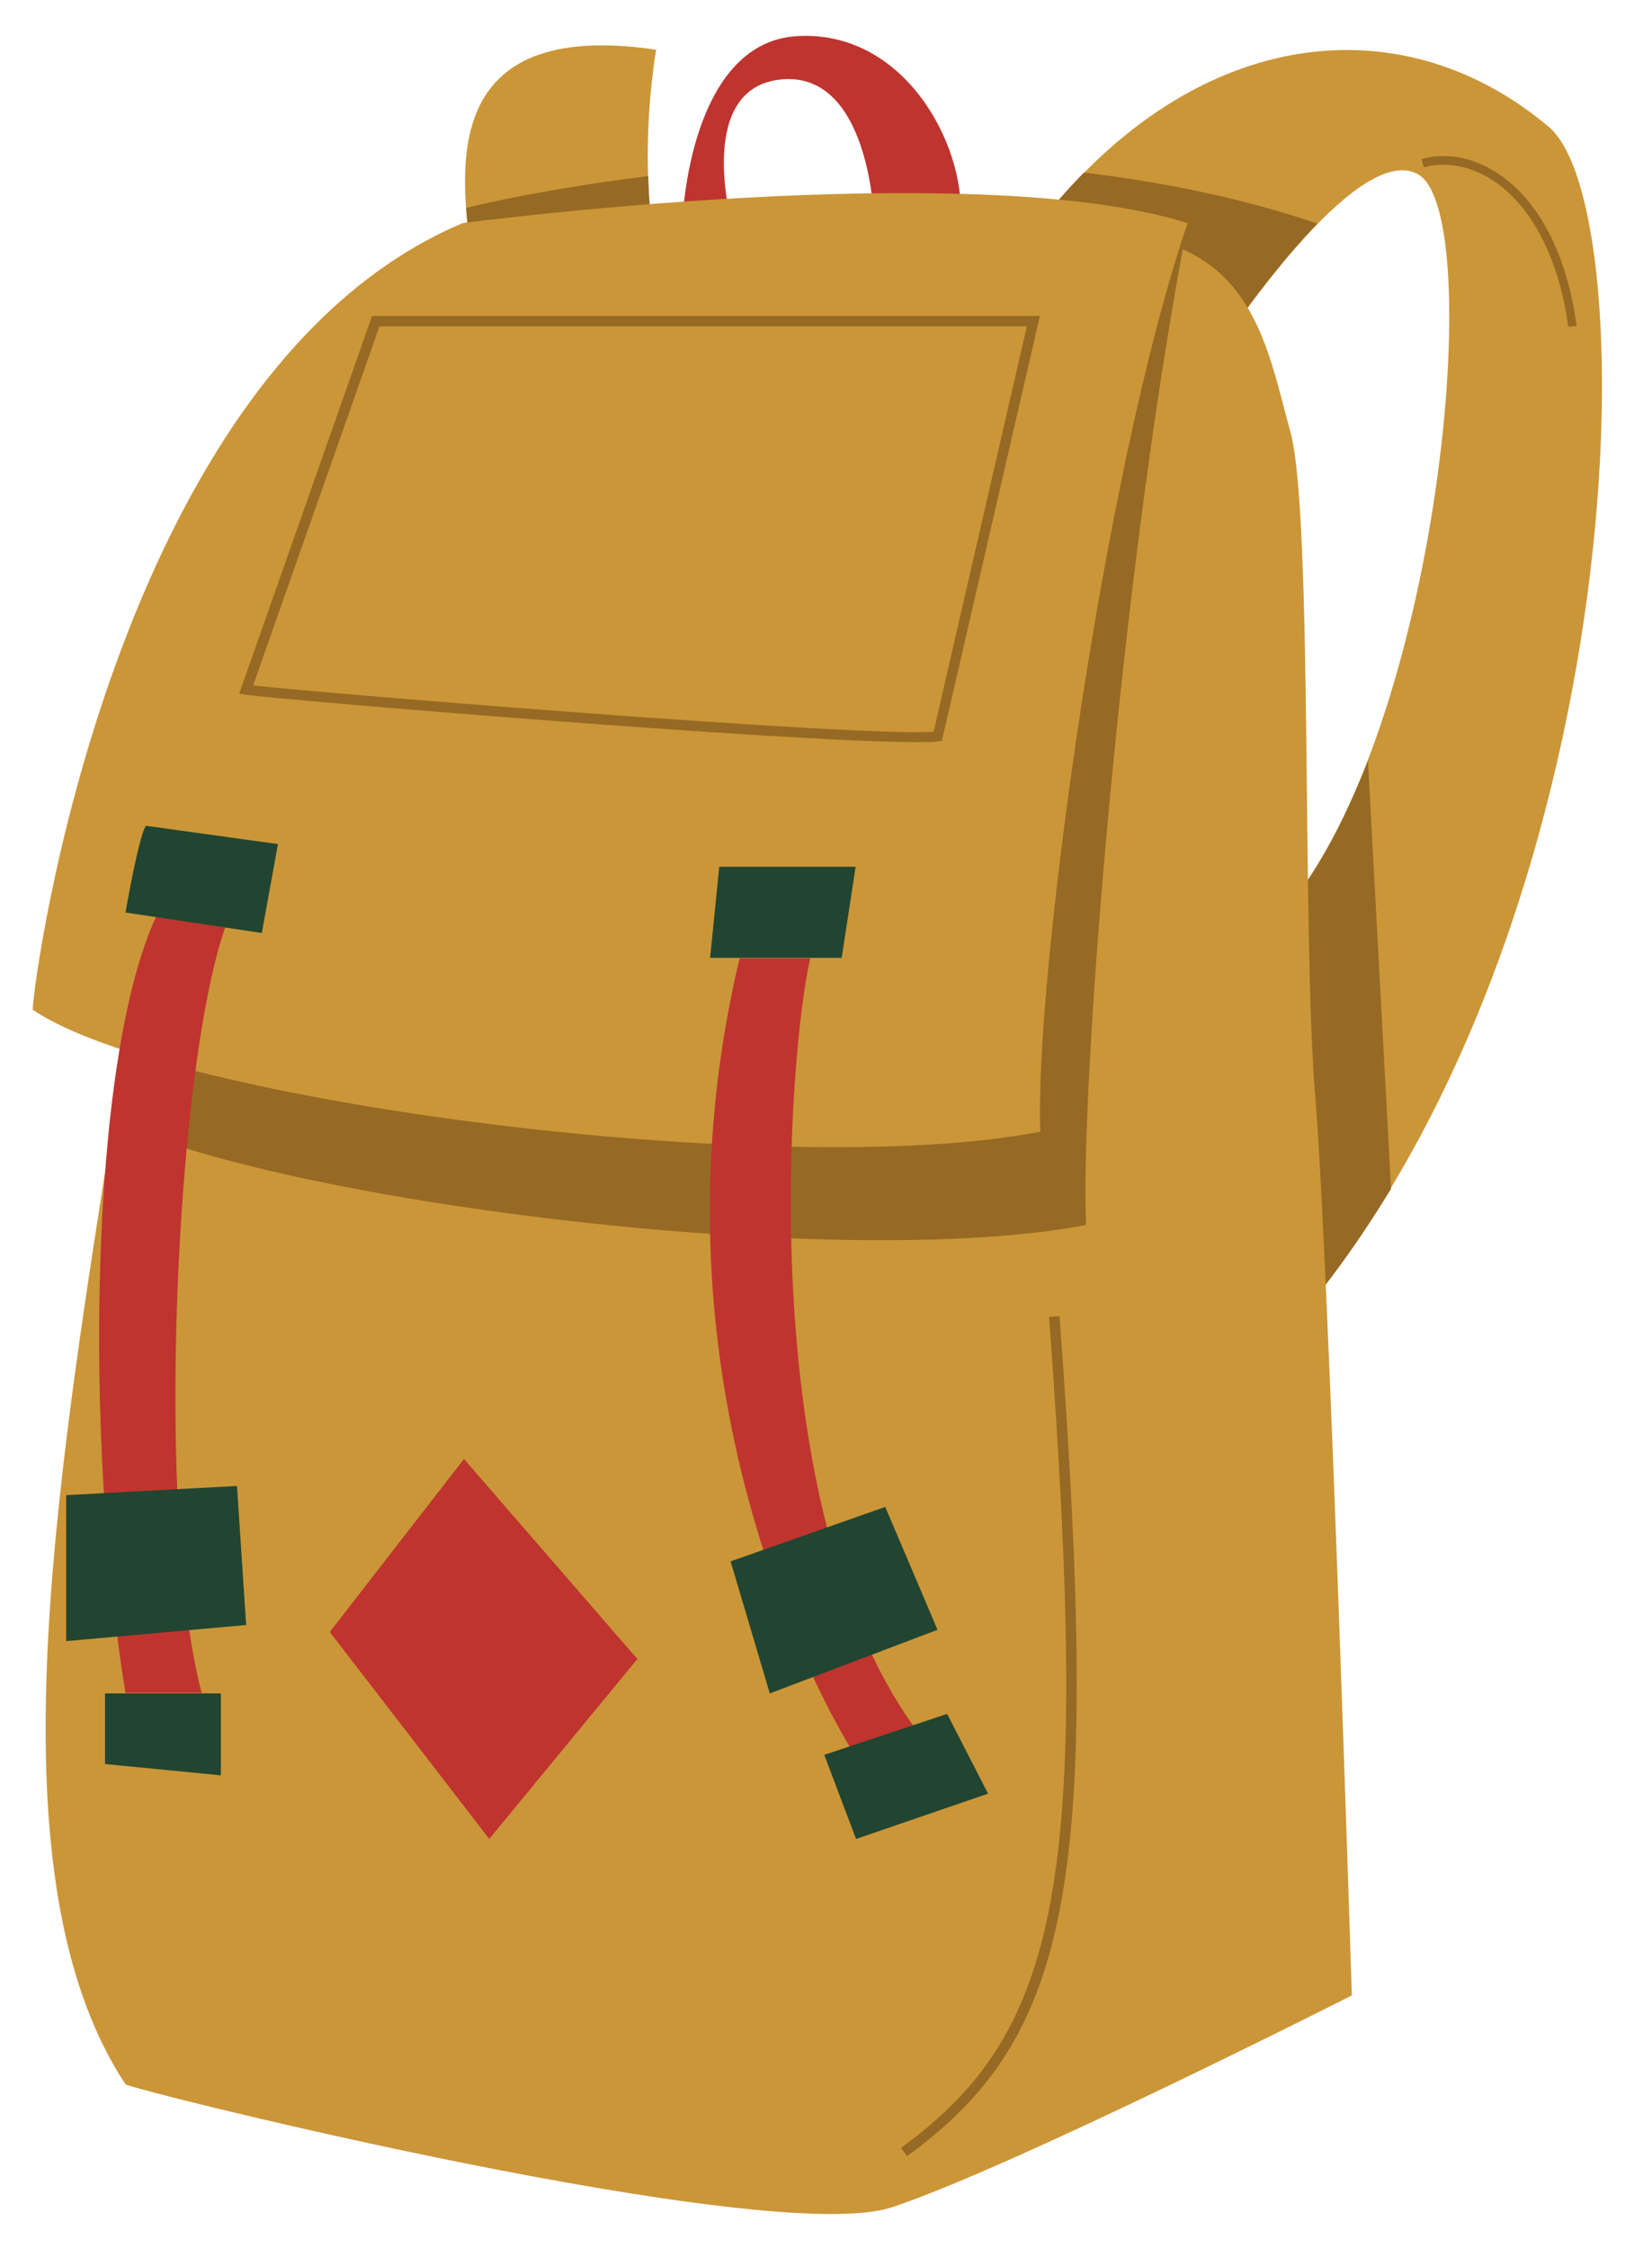
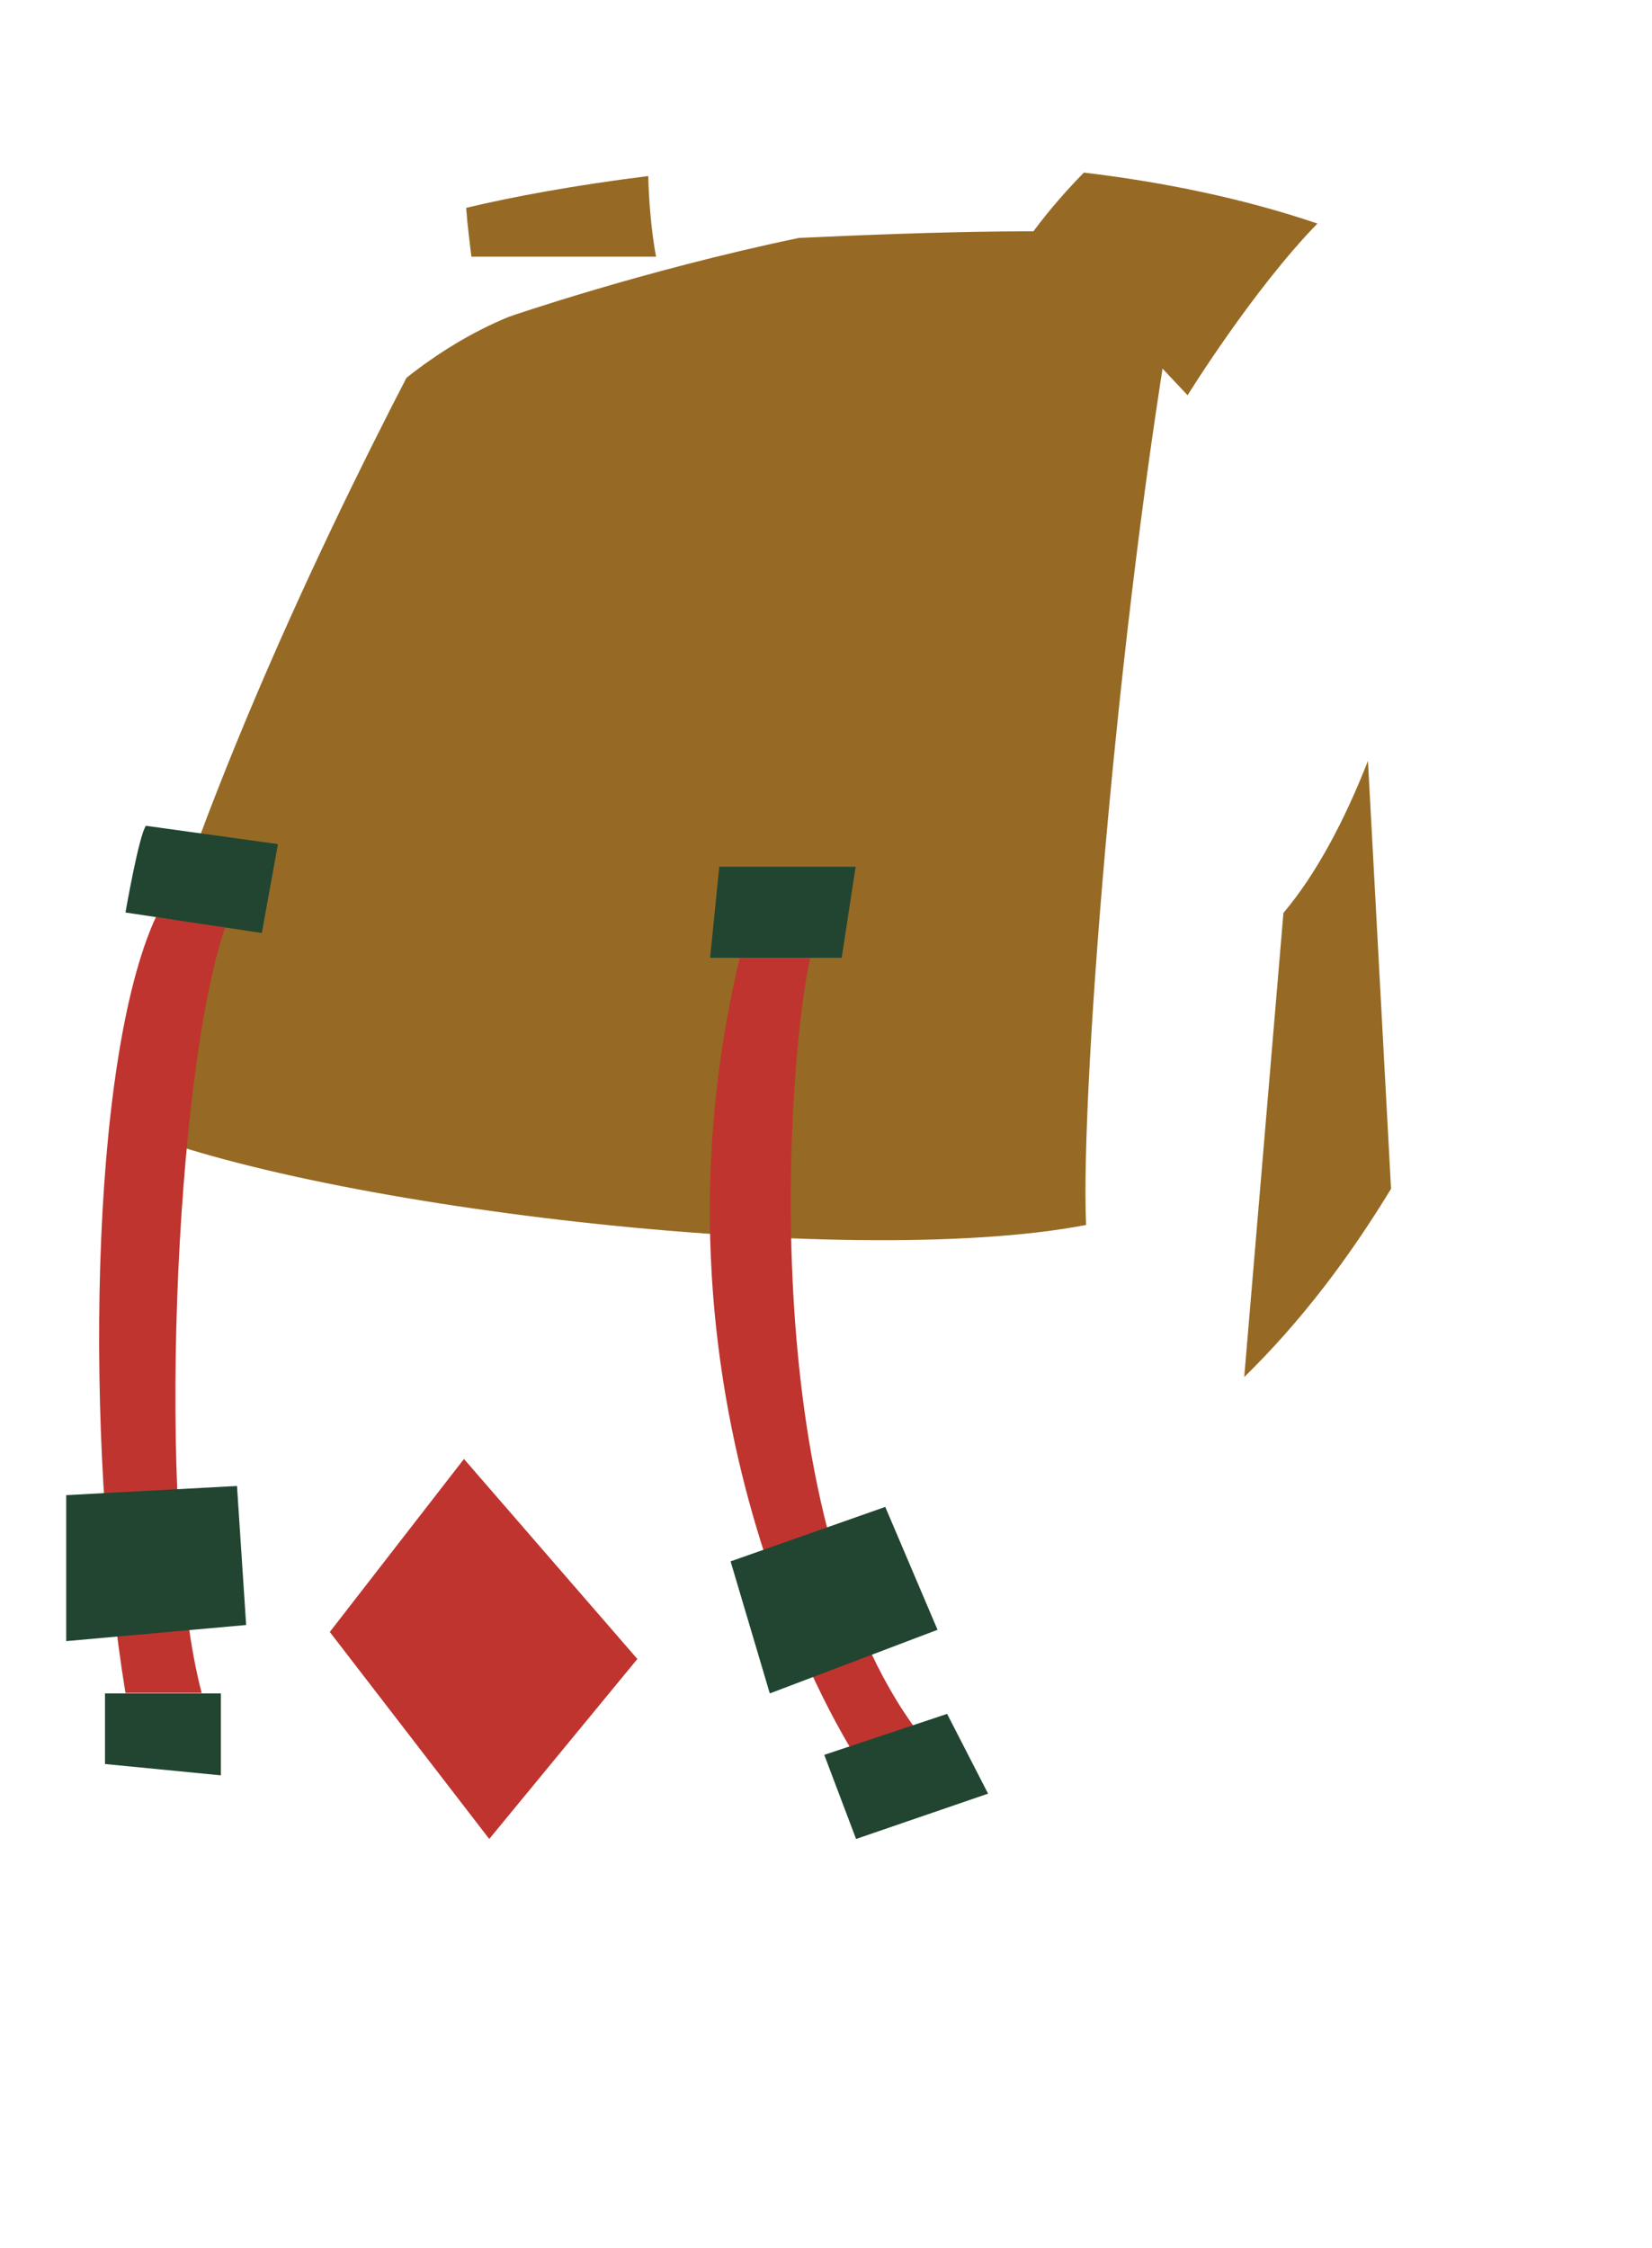
<svg xmlns="http://www.w3.org/2000/svg" height="515.9" preserveAspectRatio="xMidYMid meet" version="1.0" viewBox="-7.5 -8.2 379.2 515.9" width="379.2" zoomAndPan="magnify">
  <g id="change1_1">
-     <path d="M287,201.2c36-41.5,47-160.4,31-169.4c-16-9-52.9,50.8-52.9,50.8l-35.4-37.6C265.1-2,313.4-8.2,348,20.9 c23.7,20,19.1,199.5-70,286.8L287,201.2z M100.7,50.7h42.4c0,0-4.3-20.3,0-47.5C93.4-4.1,98.1,30.7,100.7,50.7z" fill="#CB9638" />
-   </g>
+     </g>
  <g id="change2_1">
    <path d="M306.5,166.4l5.3,98.2c-9.6,15.8-20.7,30.5-33.7,43.2l9-106.5C294.6,192.4,301.1,180.2,306.5,166.4z M265.1,82.5c0,0,14.9-24.1,29.8-39.4c-17.1-5.8-35.3-9.5-53.6-11.7c-4,4.1-7.9,8.5-11.6,13.5L265.1,82.5z M143.1,50.7 c0,0-1.5-7.1-1.8-18.5c-16.9,2.1-31.4,4.8-41.8,7.3c0.3,4,0.8,7.8,1.2,11.2H143.1z" fill="#966A24" />
  </g>
  <g id="change3_1">
-     <path d="M149.2,41.9c0,0,1.6-40.2,26.1-41.8S214,24.6,213,41.9h-19.9c0,0-1-33.4-20.9-31.9s-12,31.9-12,31.9H149.2z" fill="#BF342F" />
-   </g>
+     </g>
  <g id="change1_2">
-     <path d="M16.6,260.9c13.6-86.1,84.1-210.1,84.1-210.1S226,41.9,253.2,46s30.3,26.1,35.5,44.9s2.6,115.5,5.7,152.5 s8.4,206.3,8.4,206.3s-77.3,39.2-105.5,48.6c-28.2,9.4-173.4-26.6-176-28.2C-7.5,426.3,3,346.9,16.6,260.9z" fill="#CB9638" />
-   </g>
+     </g>
  <g id="change2_2">
    <path d="M85.8,78.5c7.2-5.7,15-10.5,23.5-14c0,0,30.6-10.6,66.6-18.1c32.1-1.5,65-2.3,77.4-0.4 c4.1,0.6,7.6,1.7,10.7,3c-14.4,77.5-23.6,192.2-22.2,223.9c-55,10.6-180.7-4.5-223.1-23.6C30.8,190.2,65.6,117.5,85.8,78.5z" fill="#966A24" />
  </g>
  <g id="change1_3">
-     <path d="M0,223.5C0,217.9,18.3,76.9,98.7,43c0,0,117-15.5,166.4,0c-19.7,57.8-35.3,176-33.8,208.5 C172,263,31,244.7,0,223.5z" fill="#CB9638" />
-   </g>
+     </g>
  <g id="change3_2">
    <path d="M138.8,372.5l-34,41.3l-36.6-47.5l30.8-39.7L138.8,372.5z M162.3,211.6C137.2,316.6,189,395,189,395 l14.6-5.2c-39.2-51.7-29.8-158.8-25.1-178.1H162.3z M28.3,202.2c-15.4,33.4-16.4,120.7-7,178.1h17.5c-10.7-40.2-6.1-142.8,5.4-175.7 L28.3,202.2z" fill="#BF342F" />
  </g>
  <g id="change4_1">
    <path d="M56.3,185.5l-3.7,20.4l-31.3-4.7c0,0,3.1-17.8,4.7-19.9L56.3,185.5z M157.6,190.7l-2.1,20.9h30.2l3.2-20.9 H157.6z M169.2,380.4l38.5-14.6l-12-28.2l-35.5,12.5L169.2,380.4z M7.7,368.4l41.3-3.7l-2.1-31.9l-39.2,2.1V368.4z M16.6,380.4v16.2 l26.6,2.6v-18.8H16.6z M189,413.8l30.3-10.4l-9.4-18.3l-28.2,9.4L189,413.8z" fill="#214530" />
  </g>
  <g id="change2_3">
-     <path d="M200.7,486.6l-1.4-1.9c37.2-27,43.5-62.7,34-190.7l2.4-0.2C245.3,422.9,238.8,458.9,200.7,486.6z M207.9,161.9l0.8-0.1l22.5-97.5H77.9L47.4,151l1.4,0.2c6.9,1.1,124.6,10.9,153.7,10.9C205,162.1,206.9,162.1,207.9,161.9z M79.6,66.7h148.6l-21.4,93c-16,1.3-140.1-8.8-156.2-10.6L79.6,66.7z M354.4,66.6c-2.2-16.3-8.6-28.8-18.1-35 c-5.6-3.7-11.8-4.9-17.5-3.3l0.5,1.9c5.2-1.4,10.8-0.3,15.9,3c9,6,15.1,17.9,17.3,33.6L354.4,66.6z" fill="#966A24" />
-   </g>
+     </g>
</svg>